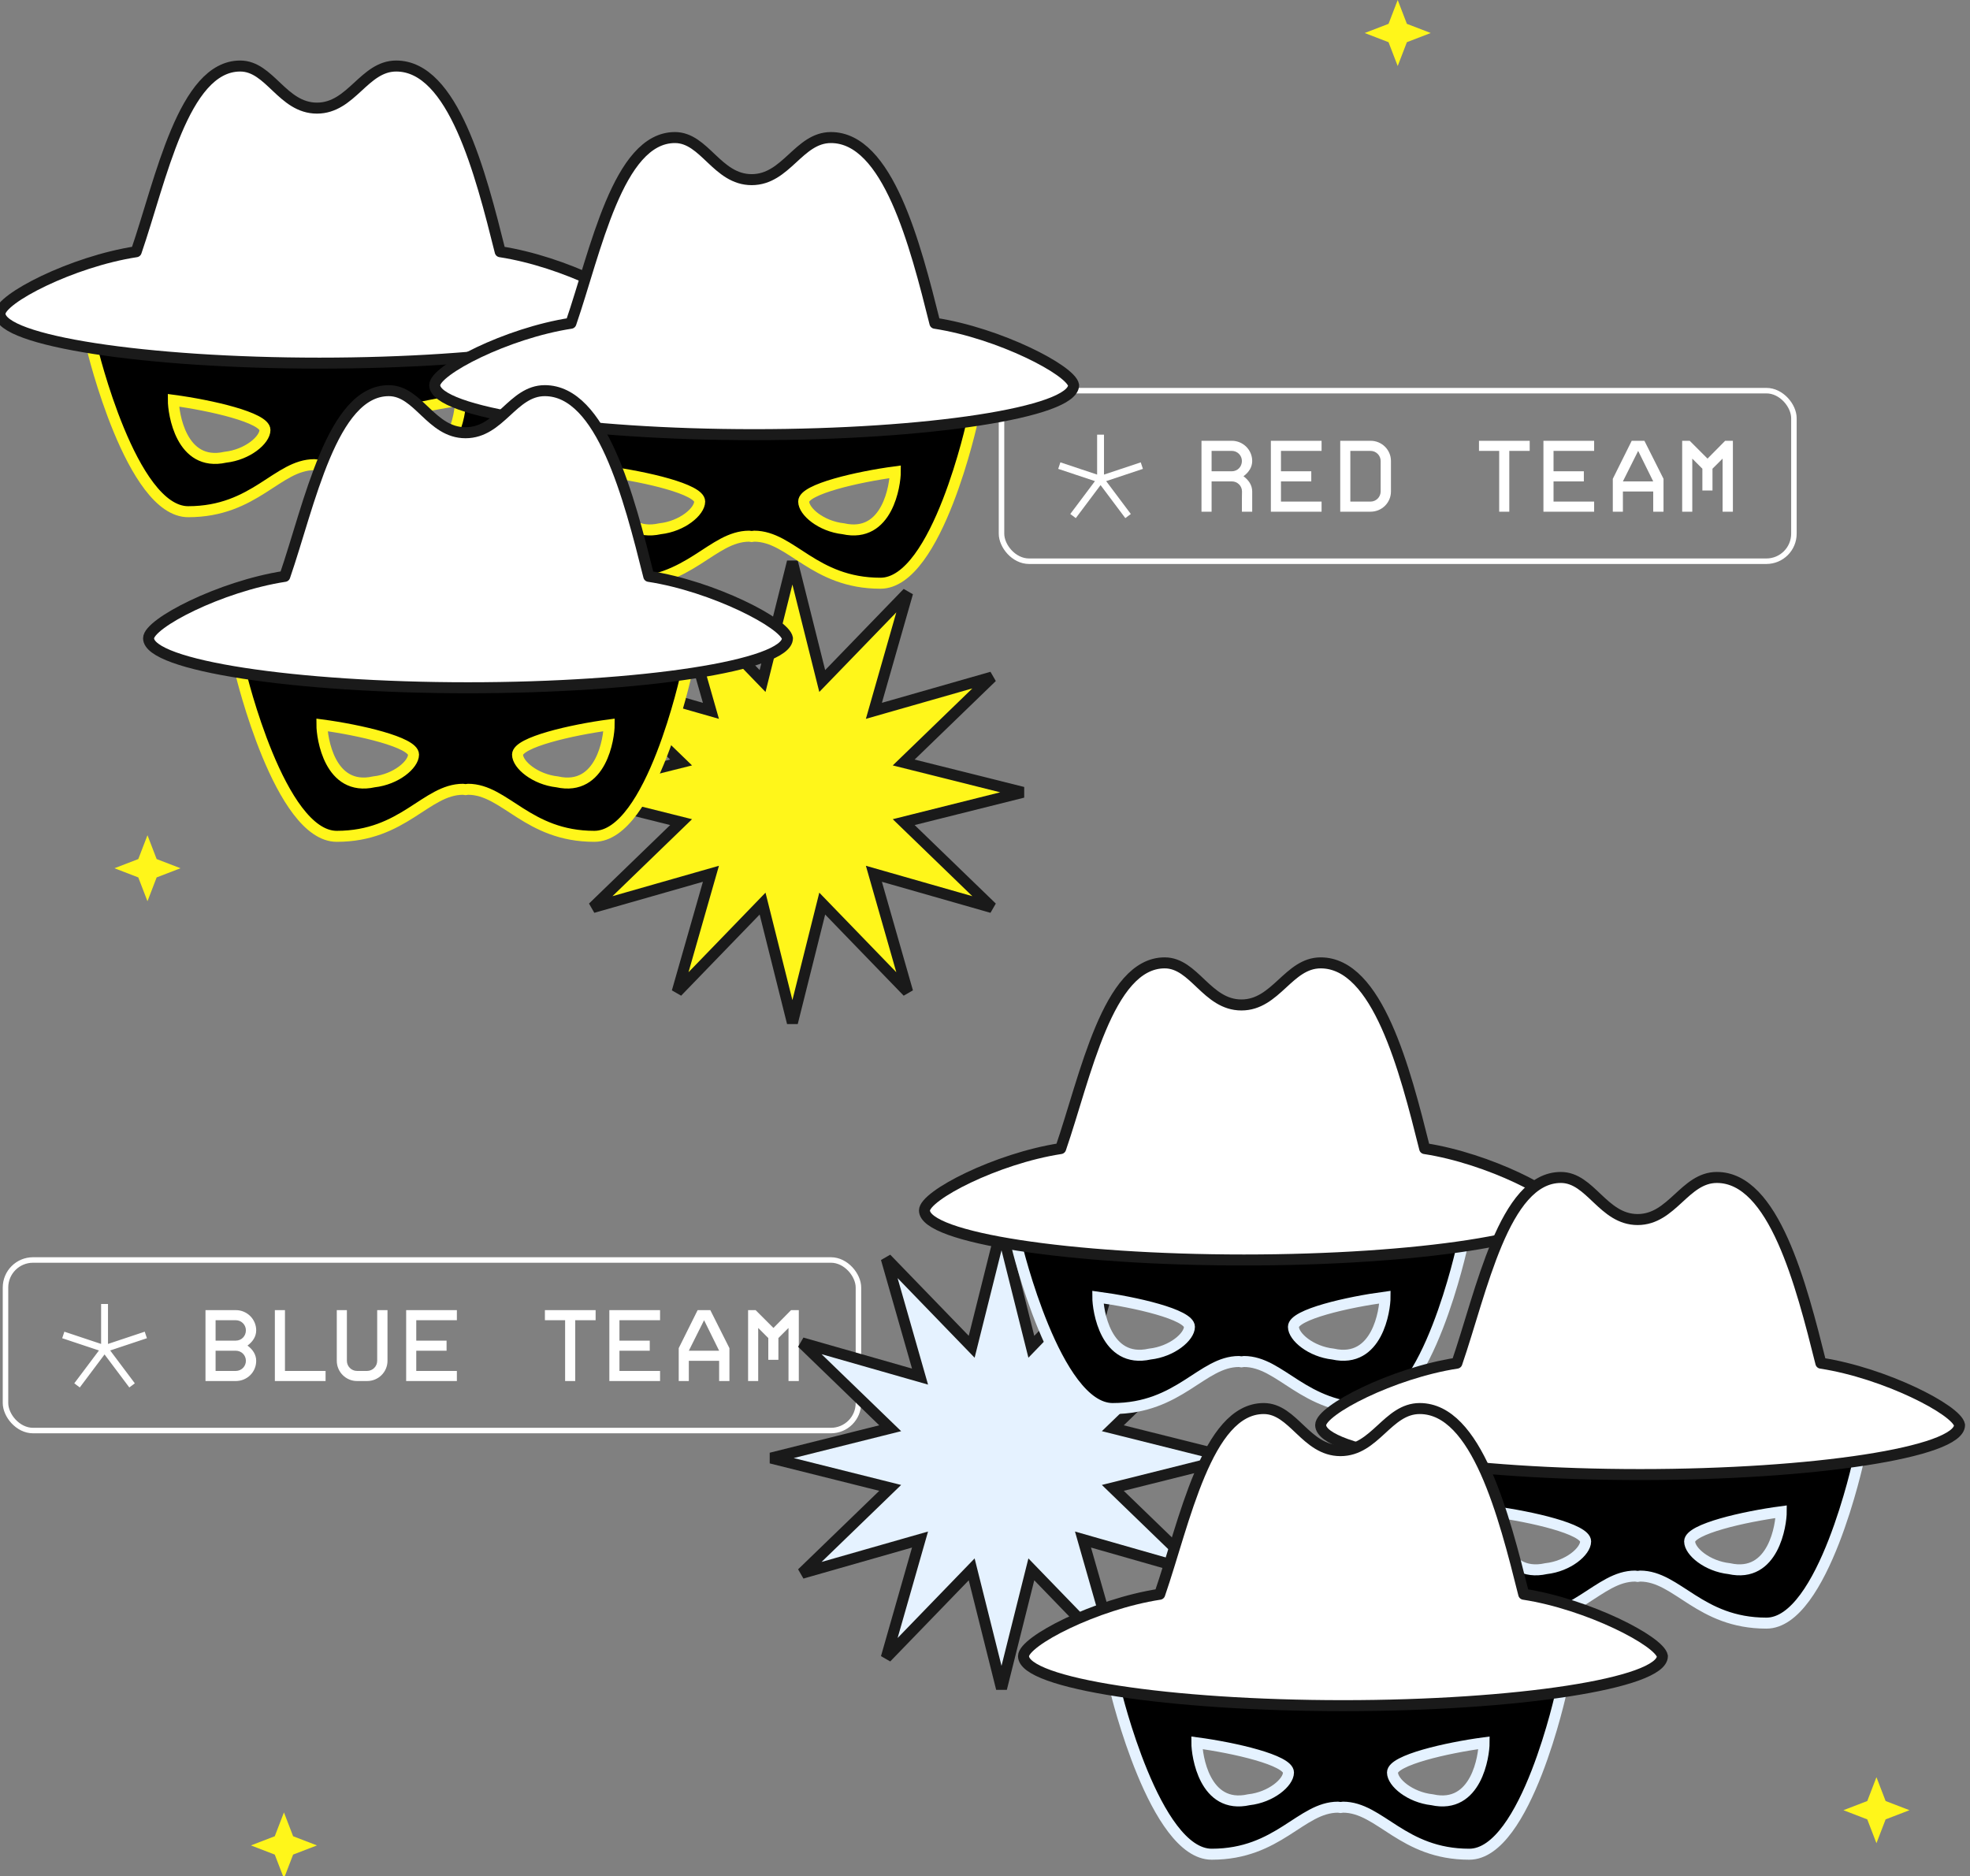
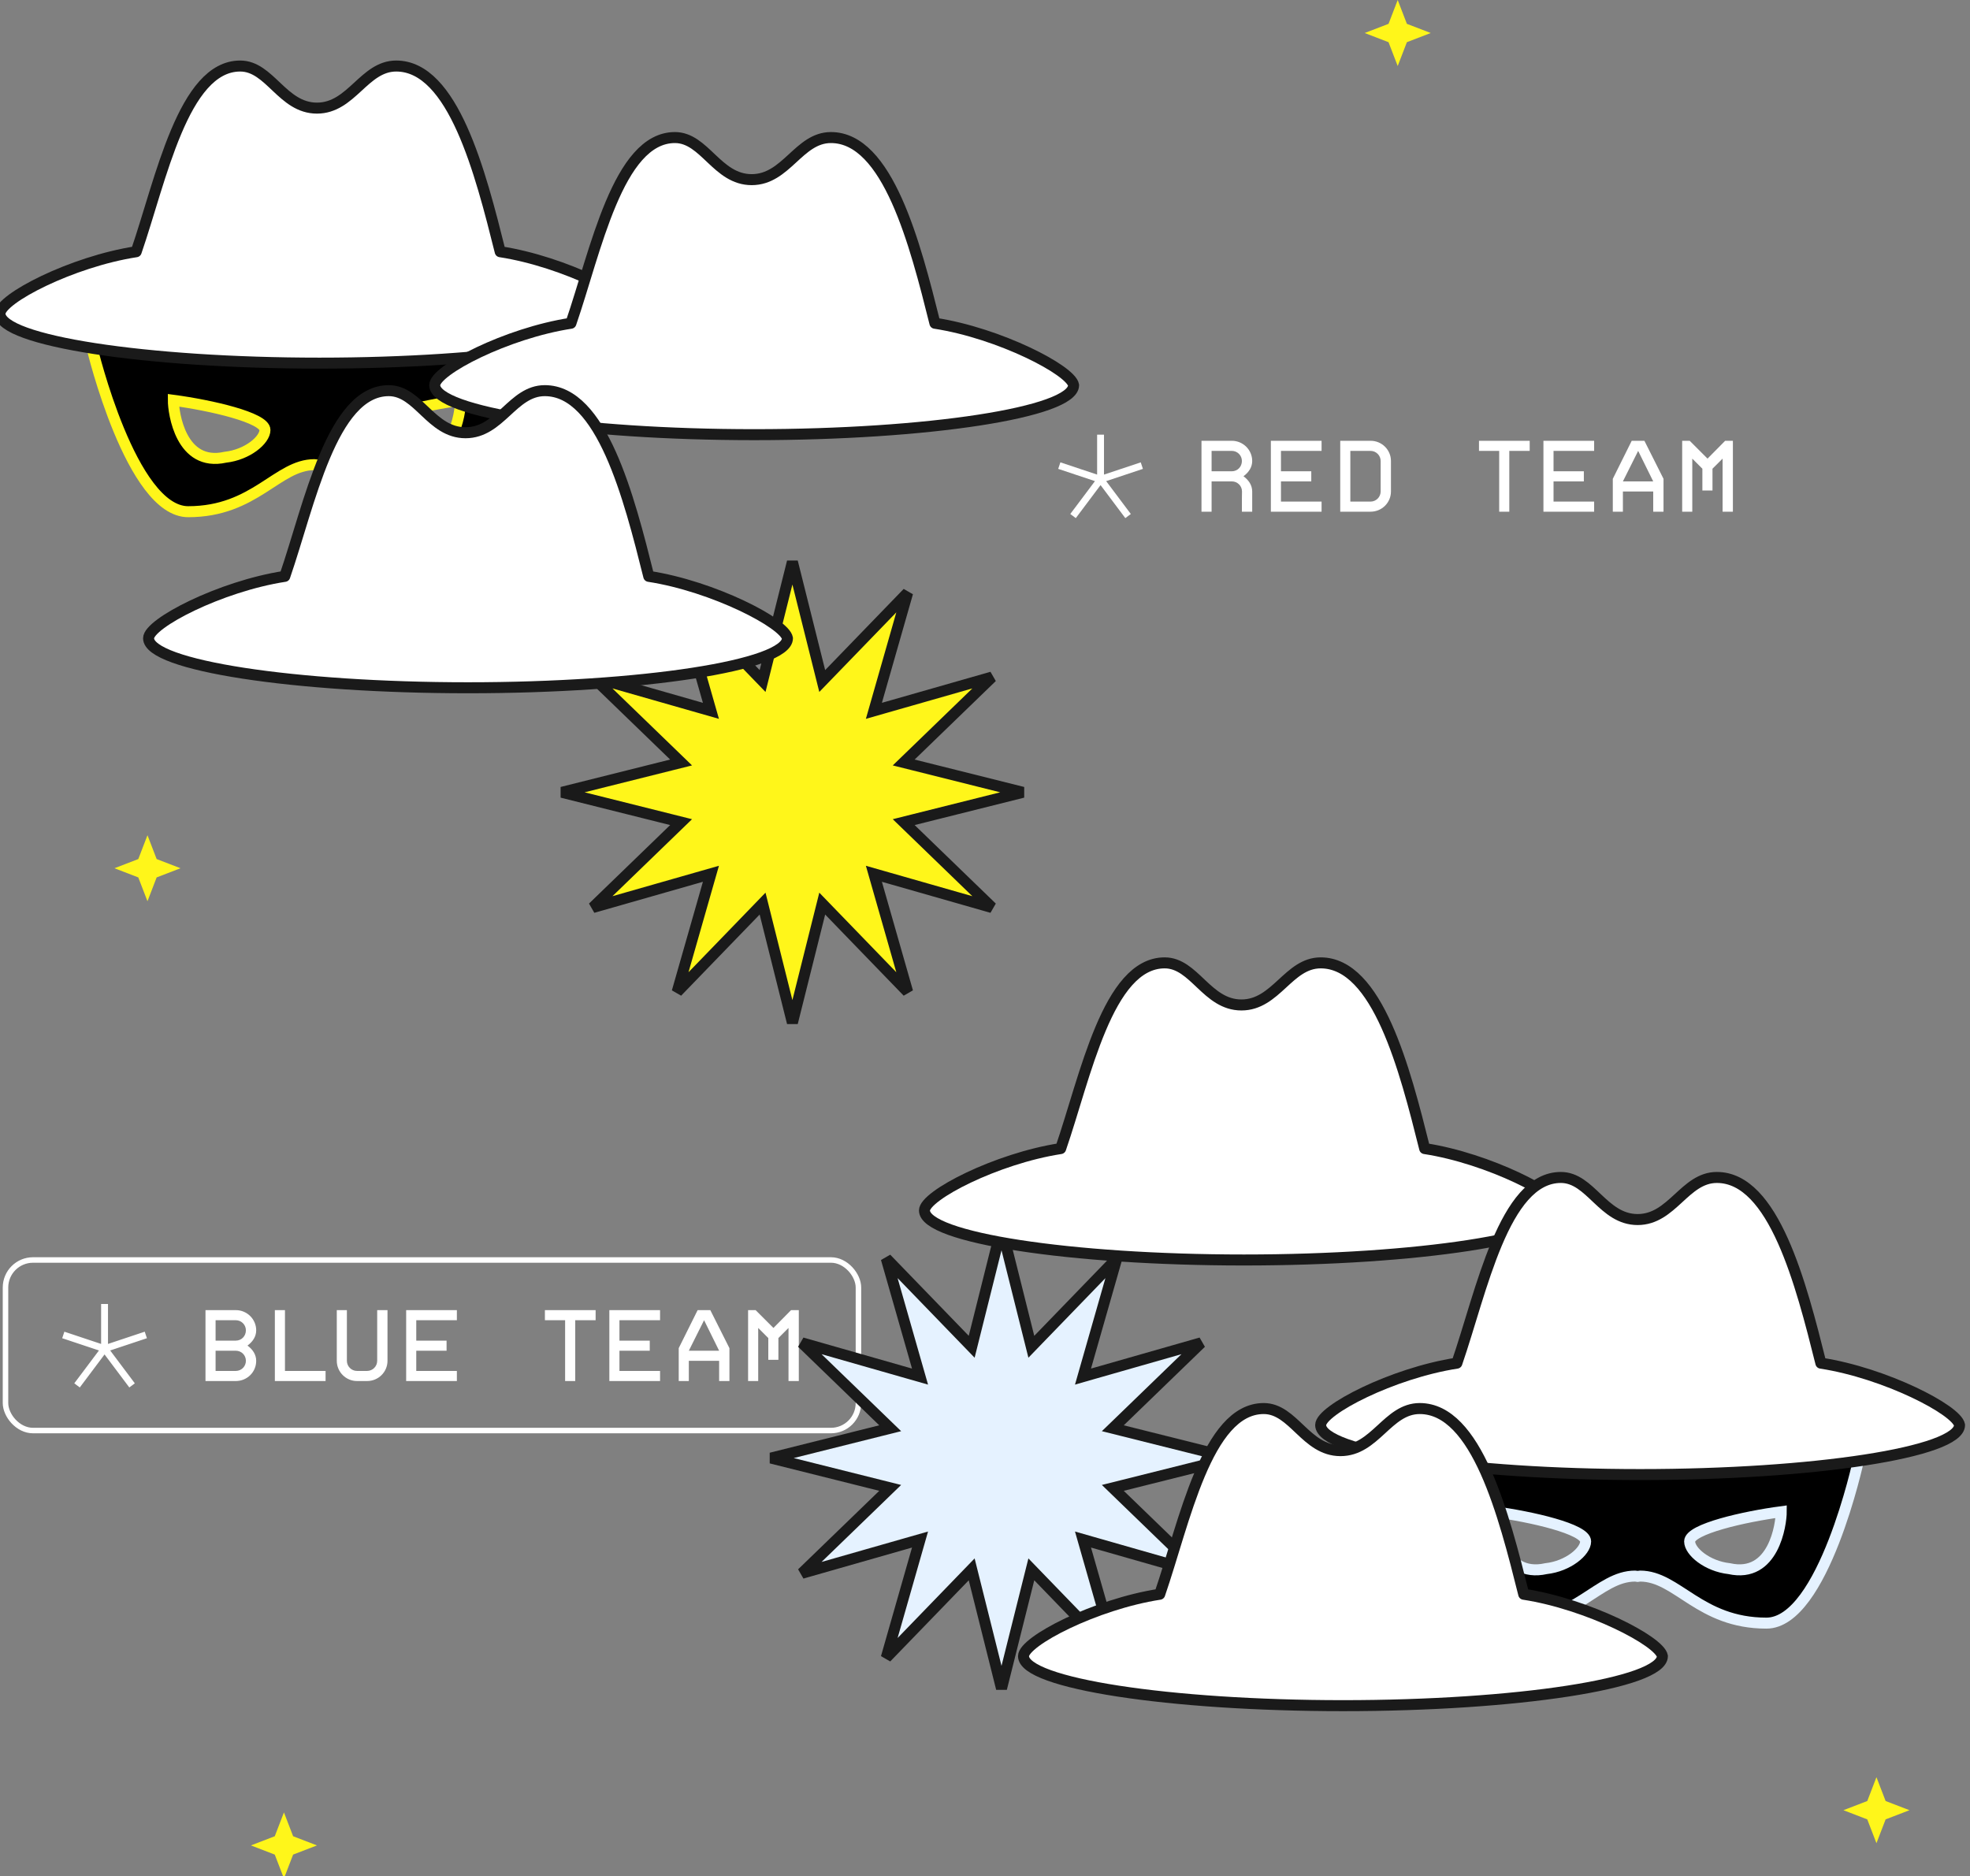
<svg xmlns="http://www.w3.org/2000/svg" width="358" height="341" viewBox="0 0 358 341" fill="none">
  <rect x="0" y="0" width="358" height="341" fill="#808080" stroke="none" />
  <path d="M207.698 85.218L207.303 84.032L200.625 86.257V79H199.375V86.257L192.698 84.032L192.303 85.218L198.98 87.444L194.5 93.416L195.5 94.167L200 88.167L204.5 94.167L205.5 93.416L201.02 87.444L207.698 85.218Z" fill="white" />
  <path d="M227.558 93V89.328C227.558 88.194 226.928 87.258 225.974 86.556C226.928 85.854 227.558 84.918 227.558 83.784C227.558 81.768 225.902 80.112 223.85 80.112H218.342V93H220.178V87.492H223.85C224.876 87.492 225.704 88.302 225.704 89.328C225.686 89.778 225.686 90.228 225.686 90.66V93H227.558ZM225.686 83.784C225.686 84.846 224.876 85.656 223.85 85.656H220.178V81.948H223.85C224.876 81.948 225.686 82.776 225.686 83.784ZM240.165 93V91.164H232.785V87.492H238.293V85.656H232.785V81.948H240.165V80.112H230.949V93H240.165ZM252.772 83.784C252.772 81.768 251.134 80.112 249.064 80.112H243.556V93H249.064C251.134 93 252.772 91.344 252.772 89.328V83.784ZM250.9 89.328C250.9 90.336 250.072 91.164 249.064 91.164H245.392V81.948H249.064C250.072 81.948 250.9 82.776 250.9 83.784V89.328ZM277.986 81.948V80.112H268.77V81.948H272.442V93H274.278V81.948H277.986ZM289.697 93V91.164H282.317V87.492H287.825V85.656H282.317V81.948H289.697V80.112H280.481V93H289.697ZM302.304 93V87.024L298.83 80.112H296.526L293.088 87.024V93H294.924V89.328H300.432V93H302.304ZM300.432 87.492H294.924L297.696 81.948L300.432 87.492ZM314.911 93V80.112H313.507L310.303 83.352L307.063 80.112H305.695V93H307.531V83.352L309.367 85.188V89.148H311.203V85.188L313.039 83.352V93H314.911Z" fill="white" />
-   <rect x="182" y="71" width="144" height="31" rx="5" stroke="white" />
  <path d="M26.698 243.218L26.303 242.032L19.625 244.257V237H18.375V244.257L11.698 242.032L11.303 243.218L17.98 245.444L13.5 251.416L14.5 252.167L19 246.167L23.5 252.167L24.5 251.416L20.02 245.444L26.698 243.218Z" fill="white" />
  <path d="M46.558 247.328C46.558 246.194 45.928 245.258 44.974 244.556C45.928 243.854 46.558 242.918 46.558 241.784C46.558 239.768 44.902 238.112 42.85 238.112H37.342V251H42.85C44.92 251 46.558 249.362 46.558 247.328ZM44.686 241.784C44.686 242.846 43.876 243.656 42.85 243.656H39.178V239.948H42.85C43.876 239.948 44.686 240.776 44.686 241.784ZM44.686 247.328C44.686 248.336 43.876 249.164 42.85 249.164H39.178V245.492H42.85C43.876 245.492 44.686 246.302 44.686 247.328ZM59.165 251V249.164H51.785V238.112H49.949V251H59.165ZM70.418 238.112H68.546V247.328C68.546 248.336 67.719 249.164 66.71 249.164H64.874C63.867 249.164 63.038 248.336 63.038 247.328V238.112H61.203V247.328C61.203 249.344 62.858 251 64.874 251H66.71C68.781 251 70.418 249.344 70.418 247.328V238.112ZM83.026 251V249.164H75.646V245.492H81.154V243.656H75.646V239.948H83.026V238.112H73.81V251H83.026ZM108.24 239.948V238.112H99.024V239.948H102.696V251H104.532V239.948H108.24ZM119.95 251V249.164H112.57V245.492H118.078V243.656H112.57V239.948H119.95V238.112H110.734V251H119.95ZM132.557 251V245.024L129.083 238.112H126.779L123.341 245.024V251H125.177V247.328H130.685V251H132.557ZM130.685 245.492H125.177L127.949 239.948L130.685 245.492ZM145.164 251V238.112H143.76L140.556 241.352L137.316 238.112H135.948V251H137.784V241.352L139.62 243.188V247.148H141.456V243.188L143.292 241.352V251H145.164Z" fill="white" />
  <rect x="1" y="229" width="155" height="31" rx="5" stroke="white" />
  <path d="M188.672 243.479L202.941 228.73L197.302 248.462L196.808 250.193L198.538 249.698L218.27 244.059L203.521 258.329L202.227 259.58L203.974 260.017L223.881 265L203.974 269.983L202.227 270.42L203.521 271.672L218.27 285.941L198.538 280.302L196.808 279.808L197.302 281.538L202.941 301.27L188.672 286.521L187.42 285.227L186.983 286.974L182 306.881L177.017 286.974L176.58 285.227L175.329 286.521L161.059 301.27L166.698 281.538L167.193 279.808L165.462 280.302L145.73 285.941L160.479 271.672L161.773 270.42L160.027 269.983L140.119 265L160.026 260.017L161.773 259.58L160.479 258.329L145.73 244.059L165.462 249.698L167.193 250.193L166.698 248.462L161.059 228.73L175.329 243.479L176.58 244.773L177.017 243.026L182 223.119L186.983 243.026L187.42 244.773L188.672 243.479Z" fill="#E5F2FF" stroke="#1A1A1A" stroke-width="2" />
  <path d="M150.672 122.479L164.941 107.73L159.302 127.462L158.808 129.193L160.538 128.698L180.27 123.059L165.521 137.329L164.227 138.58L165.974 139.017L185.881 144L165.974 148.983L164.227 149.42L165.521 150.672L180.27 164.941L160.538 159.302L158.808 158.808L159.302 160.538L164.941 180.27L150.672 165.521L149.42 164.227L148.983 165.974L144 185.881L139.017 165.974L138.58 164.227L137.329 165.521L123.059 180.27L128.698 160.538L129.193 158.808L127.462 159.302L107.73 164.941L122.479 150.672L123.773 149.42L122.027 148.983L102.119 144L122.026 139.017L123.773 138.58L122.479 137.329L107.73 123.059L127.462 128.698L129.193 129.193L128.698 127.462L123.059 107.73L137.329 122.479L138.58 123.773L139.017 122.026L144 102.119L148.983 122.026L149.42 123.773L150.672 122.479Z" fill="#FFF61A" stroke="#1A1A1A" stroke-width="2" />
  <path d="M51.6 329.4L53.267 333.733L57.6 335.4L53.267 337.067L51.6 341.4L49.931 337.069L45.6 335.4L49.932 333.733L51.6 329.4Z" fill="#FFF61A" />
  <path d="M341 323L342.667 327.333L347 329L342.667 330.667L341 335L339.331 330.669L335 329L339.333 327.333L341 323Z" fill="#FFF61A" />
  <path d="M26.8 151.8L28.467 156.133L32.8 157.8L28.467 159.467L26.8 163.8L25.131 159.469L20.8 157.8L25.133 156.133L26.8 151.8Z" fill="#FFF61A" />
  <path d="M254 0L255.667 4.333L260 6L255.667 7.667L254 12L252.331 7.669L248 6L252.333 4.333L254 0Z" fill="#FFF61A" />
  <path d="M16.751 63.323C16.751 63.323 23.85 93 34.2 93C46.35 93 50.4 84.45 57.15 84.45C57.303 84.45 57.447 84.508 57.6 84.517C57.753 84.508 57.897 84.45 58.05 84.45C64.8 84.45 68.85 93 81 93C91.35 93 97.751 63.323 97.751 63.323H16.751ZM40.95 83.1C32.85 84.9 31.5 75 31.5 72.75C38.25 73.65 48.15 75.9 48.15 78.15C48.15 79.95 45 82.65 40.95 83.1ZM74.25 83.1C70.2 82.65 67.05 79.95 67.05 78.15C67.05 75.9 76.95 73.65 83.7 72.75C83.7 75 82.35 84.9 74.25 83.1Z" fill="black" stroke="#FFF61A" stroke-width="2" />
  <path d="M90.9 45.75C87.3 31.35 82.35 12 72 12C66.15 12 63.9 19.65 57.6 19.65C51.3 19.65 49.05 12 43.65 12C33.3 12 29.25 32.7 24.75 45.75C13.05 47.55 0 54.3 0 57C0 61.95 26.55 66 58.05 66C89.55 66 116.1 61.95 116.1 57C115.65 54.3 102.6 47.55 90.9 45.75Z" fill="white" stroke="#1A1A1A" stroke-width="2" stroke-miterlimit="10" stroke-linejoin="round" />
-   <path d="M95.751 76.323C95.751 76.323 102.85 106 113.2 106C125.35 106 129.4 97.45 136.15 97.45C136.303 97.45 136.447 97.508 136.6 97.517C136.753 97.508 136.897 97.45 137.05 97.45C143.8 97.45 147.85 106 160 106C170.35 106 176.751 76.323 176.751 76.323H95.751ZM119.95 96.1C111.85 97.9 110.5 88 110.5 85.75C117.25 86.65 127.15 88.9 127.15 91.15C127.15 92.95 124 95.65 119.95 96.1ZM153.25 96.1C149.2 95.65 146.05 92.95 146.05 91.15C146.05 88.9 155.95 86.65 162.7 85.75C162.7 88 161.35 97.9 153.25 96.1Z" fill="black" stroke="#FFF61A" stroke-width="2" />
  <path d="M169.9 58.75C166.3 44.35 161.35 25 151 25C145.15 25 142.9 32.65 136.6 32.65C130.3 32.65 128.05 25 122.65 25C112.3 25 108.25 45.7 103.75 58.75C92.05 60.55 79 67.3 79 70C79 74.95 105.55 79 137.05 79C168.55 79 195.1 74.95 195.1 70C194.65 67.3 181.6 60.55 169.9 58.75Z" fill="white" stroke="#1A1A1A" stroke-width="2" stroke-miterlimit="10" stroke-linejoin="round" />
-   <path d="M43.751 122.323C43.751 122.323 50.85 152 61.2 152C73.35 152 77.4 143.45 84.15 143.45C84.303 143.45 84.447 143.508 84.6 143.517C84.753 143.508 84.897 143.45 85.05 143.45C91.8 143.45 95.85 152 108 152C118.35 152 124.751 122.323 124.751 122.323H43.751ZM67.95 142.1C59.85 143.9 58.5 134 58.5 131.75C65.25 132.65 75.15 134.9 75.15 137.15C75.15 138.95 72 141.65 67.95 142.1ZM101.25 142.1C97.2 141.65 94.05 138.95 94.05 137.15C94.05 134.9 103.95 132.65 110.7 131.75C110.7 134 109.35 143.9 101.25 142.1Z" fill="black" stroke="#FFF61A" stroke-width="2" />
  <path d="M117.9 104.75C114.3 90.35 109.35 71 99 71C93.15 71 90.9 78.65 84.6 78.65C78.3 78.65 76.05 71 70.65 71C60.3 71 56.25 91.7 51.75 104.75C40.05 106.55 27 113.3 27 116C27 120.95 53.55 125 85.05 125C116.55 125 143.1 120.95 143.1 116C142.65 113.3 129.6 106.55 117.9 104.75Z" fill="white" stroke="#1A1A1A" stroke-width="2" stroke-miterlimit="10" stroke-linejoin="round" />
-   <path d="M184.751 226.323C184.751 226.323 191.85 256 202.2 256C214.35 256 218.4 247.45 225.15 247.45C225.303 247.45 225.447 247.508 225.6 247.517C225.753 247.508 225.897 247.45 226.05 247.45C232.8 247.45 236.85 256 249 256C259.35 256 265.751 226.323 265.751 226.323H184.751ZM208.95 246.1C200.85 247.9 199.5 238 199.5 235.75C206.25 236.65 216.15 238.9 216.15 241.15C216.15 242.95 213 245.65 208.95 246.1ZM242.25 246.1C238.2 245.65 235.05 242.95 235.05 241.15C235.05 238.9 244.95 236.65 251.7 235.75C251.7 238 250.35 247.9 242.25 246.1Z" fill="black" stroke="#E5F2FF" stroke-width="2" />
  <path d="M258.9 208.75C255.3 194.35 250.35 175 240 175C234.15 175 231.9 182.65 225.6 182.65C219.3 182.65 217.05 175 211.65 175C201.3 175 197.25 195.7 192.75 208.75C181.05 210.55 168 217.3 168 220C168 224.95 194.55 229 226.05 229C257.55 229 284.1 224.95 284.1 220C283.65 217.3 270.6 210.55 258.9 208.75Z" fill="white" stroke="#1A1A1A" stroke-width="2" stroke-miterlimit="10" stroke-linejoin="round" />
  <path d="M256.751 265.323C256.751 265.323 263.85 295 274.2 295C286.35 295 290.4 286.45 297.15 286.45C297.303 286.45 297.447 286.508 297.6 286.517C297.753 286.508 297.897 286.45 298.05 286.45C304.8 286.45 308.85 295 321 295C331.35 295 337.751 265.323 337.751 265.323H256.751ZM280.95 285.1C272.85 286.9 271.5 277 271.5 274.75C278.25 275.65 288.15 277.9 288.15 280.15C288.15 281.95 285 284.65 280.95 285.1ZM314.25 285.1C310.2 284.65 307.05 281.95 307.05 280.15C307.05 277.9 316.95 275.65 323.7 274.75C323.7 277 322.35 286.9 314.25 285.1Z" fill="black" stroke="#E5F2FF" stroke-width="2" />
  <path d="M330.9 247.75C327.3 233.35 322.35 214 312 214C306.15 214 303.9 221.65 297.6 221.65C291.3 221.65 289.05 214 283.65 214C273.3 214 269.25 234.7 264.75 247.75C253.05 249.55 240 256.3 240 259C240 263.95 266.55 268 298.05 268C329.55 268 356.1 263.95 356.1 259C355.65 256.3 342.6 249.55 330.9 247.75Z" fill="white" stroke="#1A1A1A" stroke-width="2" stroke-miterlimit="10" stroke-linejoin="round" />
-   <path d="M202.751 307.323C202.751 307.323 209.85 337 220.2 337C232.35 337 236.4 328.45 243.15 328.45C243.303 328.45 243.447 328.508 243.6 328.517C243.753 328.508 243.897 328.45 244.05 328.45C250.8 328.45 254.85 337 267 337C277.35 337 283.751 307.323 283.751 307.323H202.751ZM226.95 327.1C218.85 328.9 217.5 319 217.5 316.75C224.25 317.65 234.15 319.9 234.15 322.15C234.15 323.95 231 326.65 226.95 327.1ZM260.25 327.1C256.2 326.65 253.05 323.95 253.05 322.15C253.05 319.9 262.95 317.65 269.7 316.75C269.7 319 268.35 328.9 260.25 327.1Z" fill="black" stroke="#E5F2FF" stroke-width="2" />
  <path d="M276.9 289.75C273.3 275.35 268.35 256 258 256C252.15 256 249.9 263.65 243.6 263.65C237.3 263.65 235.05 256 229.65 256C219.3 256 215.25 276.7 210.75 289.75C199.05 291.55 186 298.3 186 301C186 305.95 212.55 310 244.05 310C275.55 310 302.1 305.95 302.1 301C301.65 298.3 288.6 291.55 276.9 289.75Z" fill="white" stroke="#1A1A1A" stroke-width="2" stroke-miterlimit="10" stroke-linejoin="round" />
</svg>